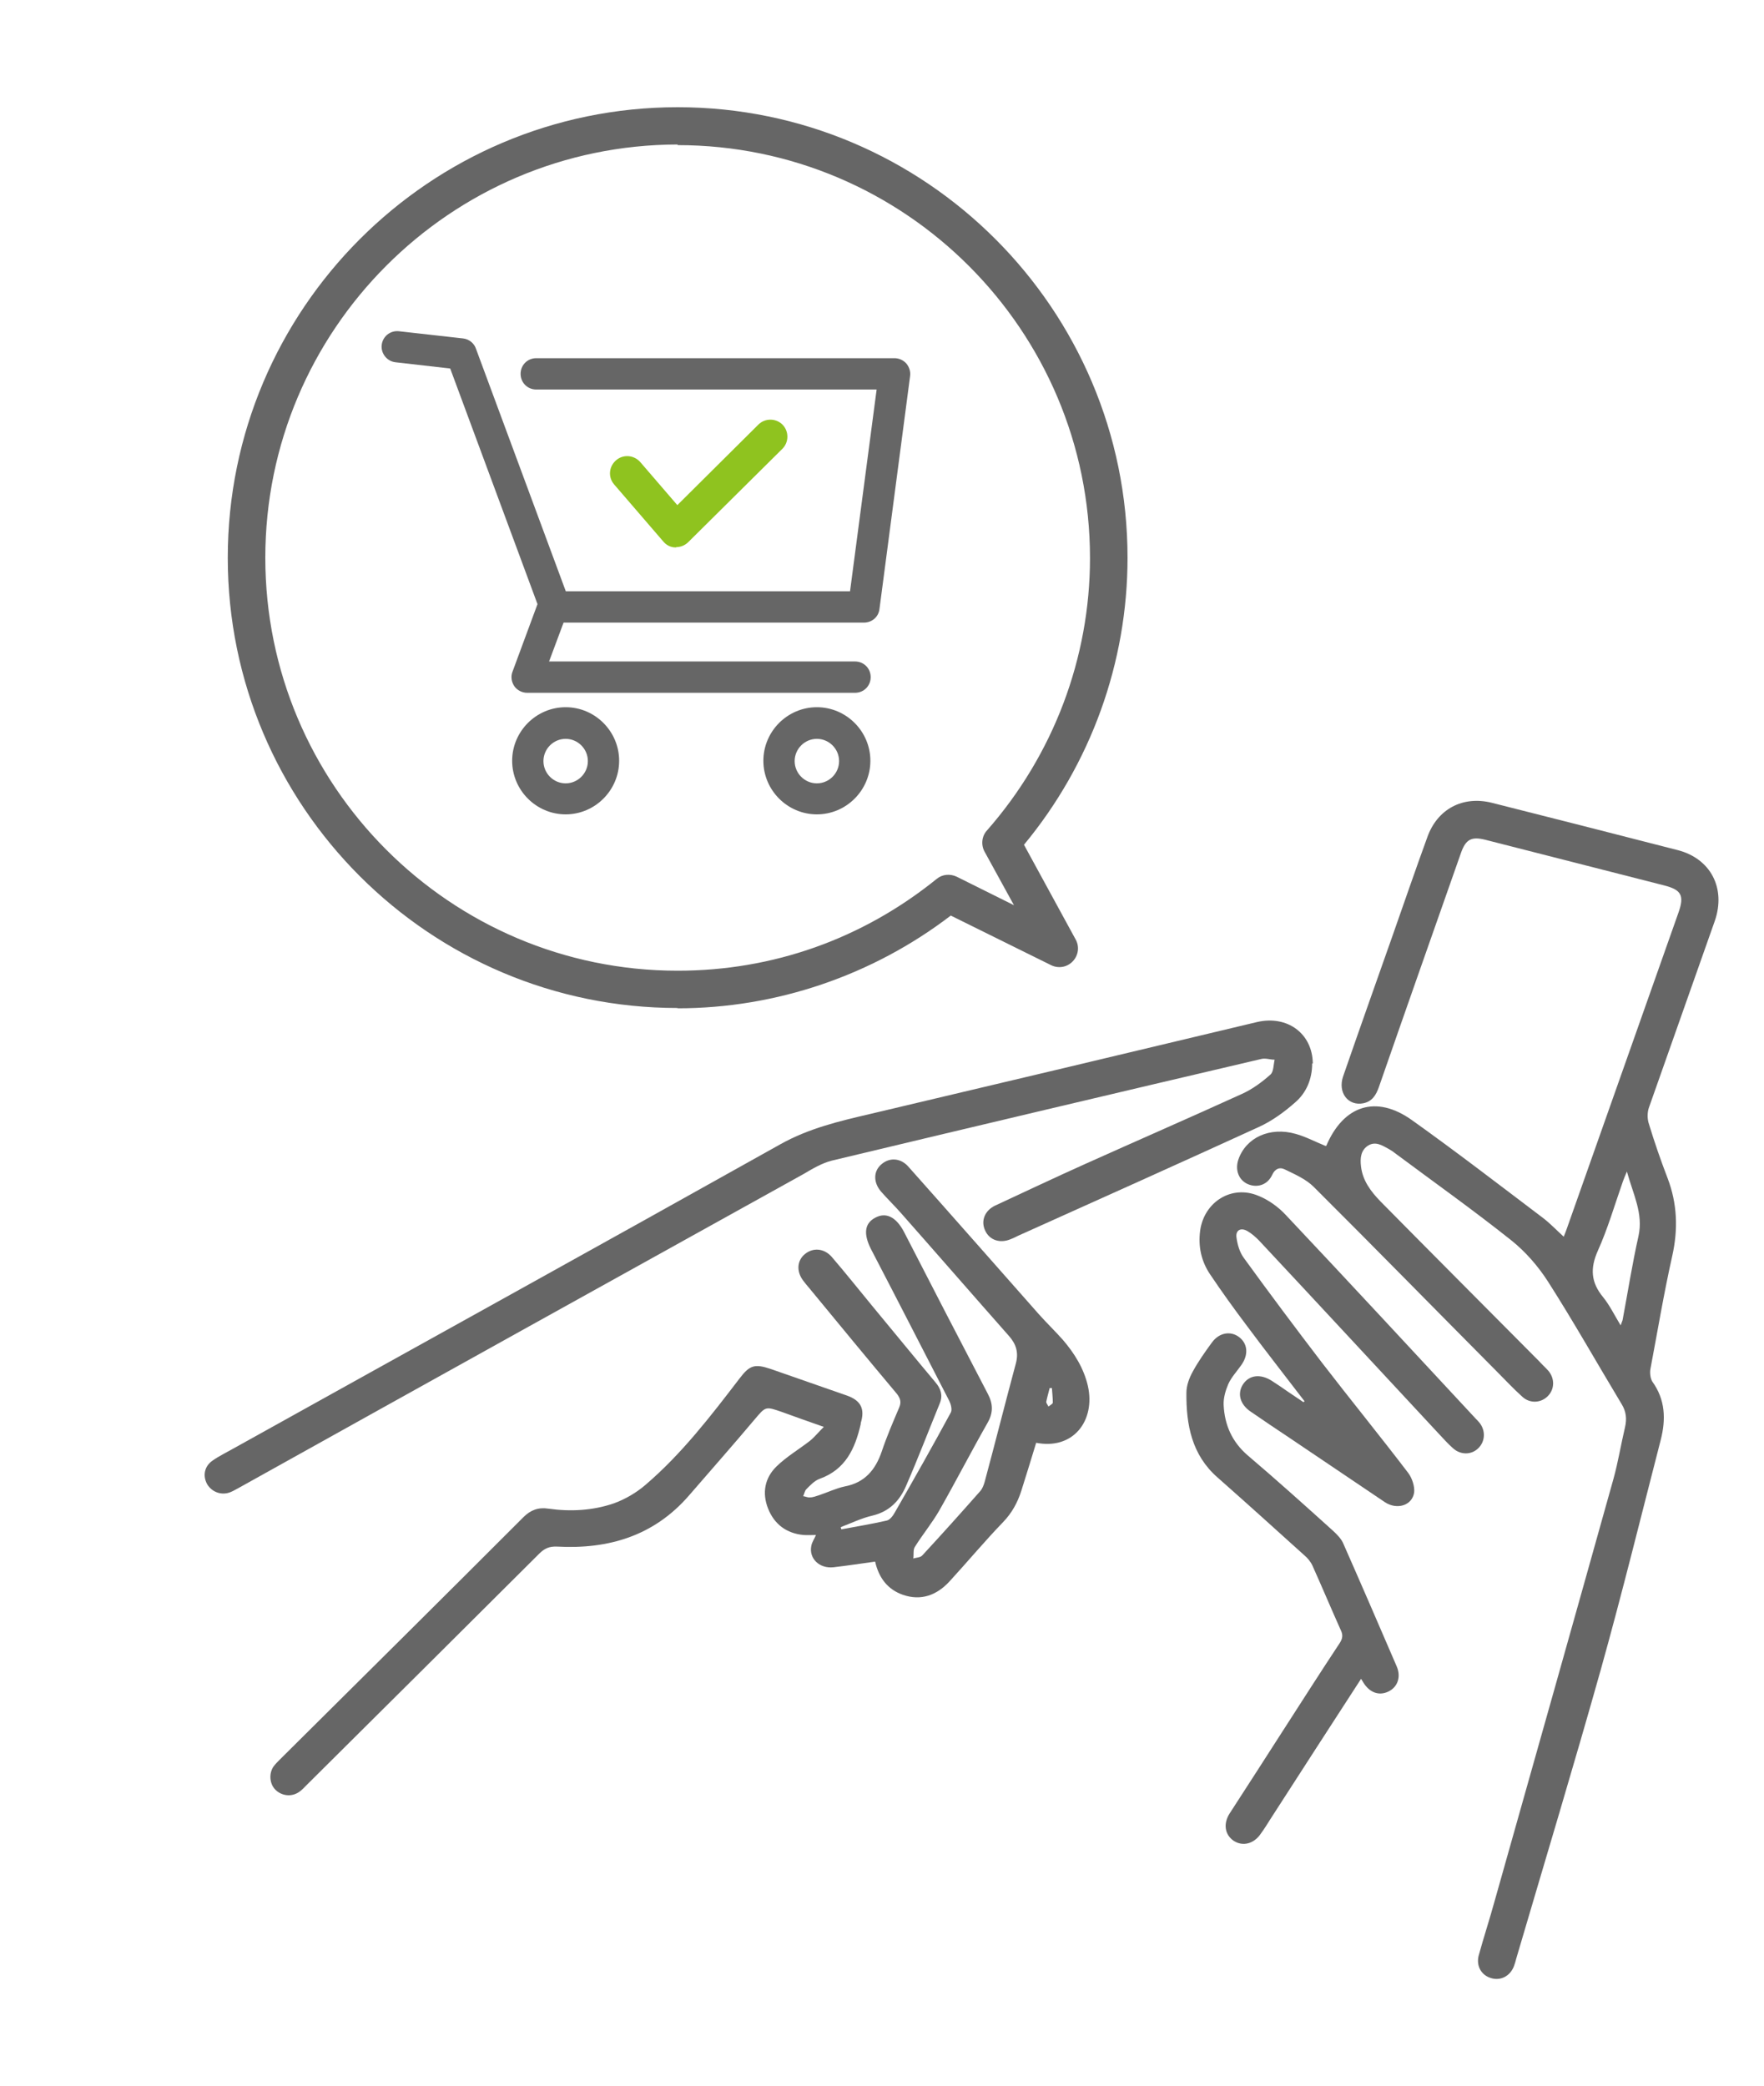
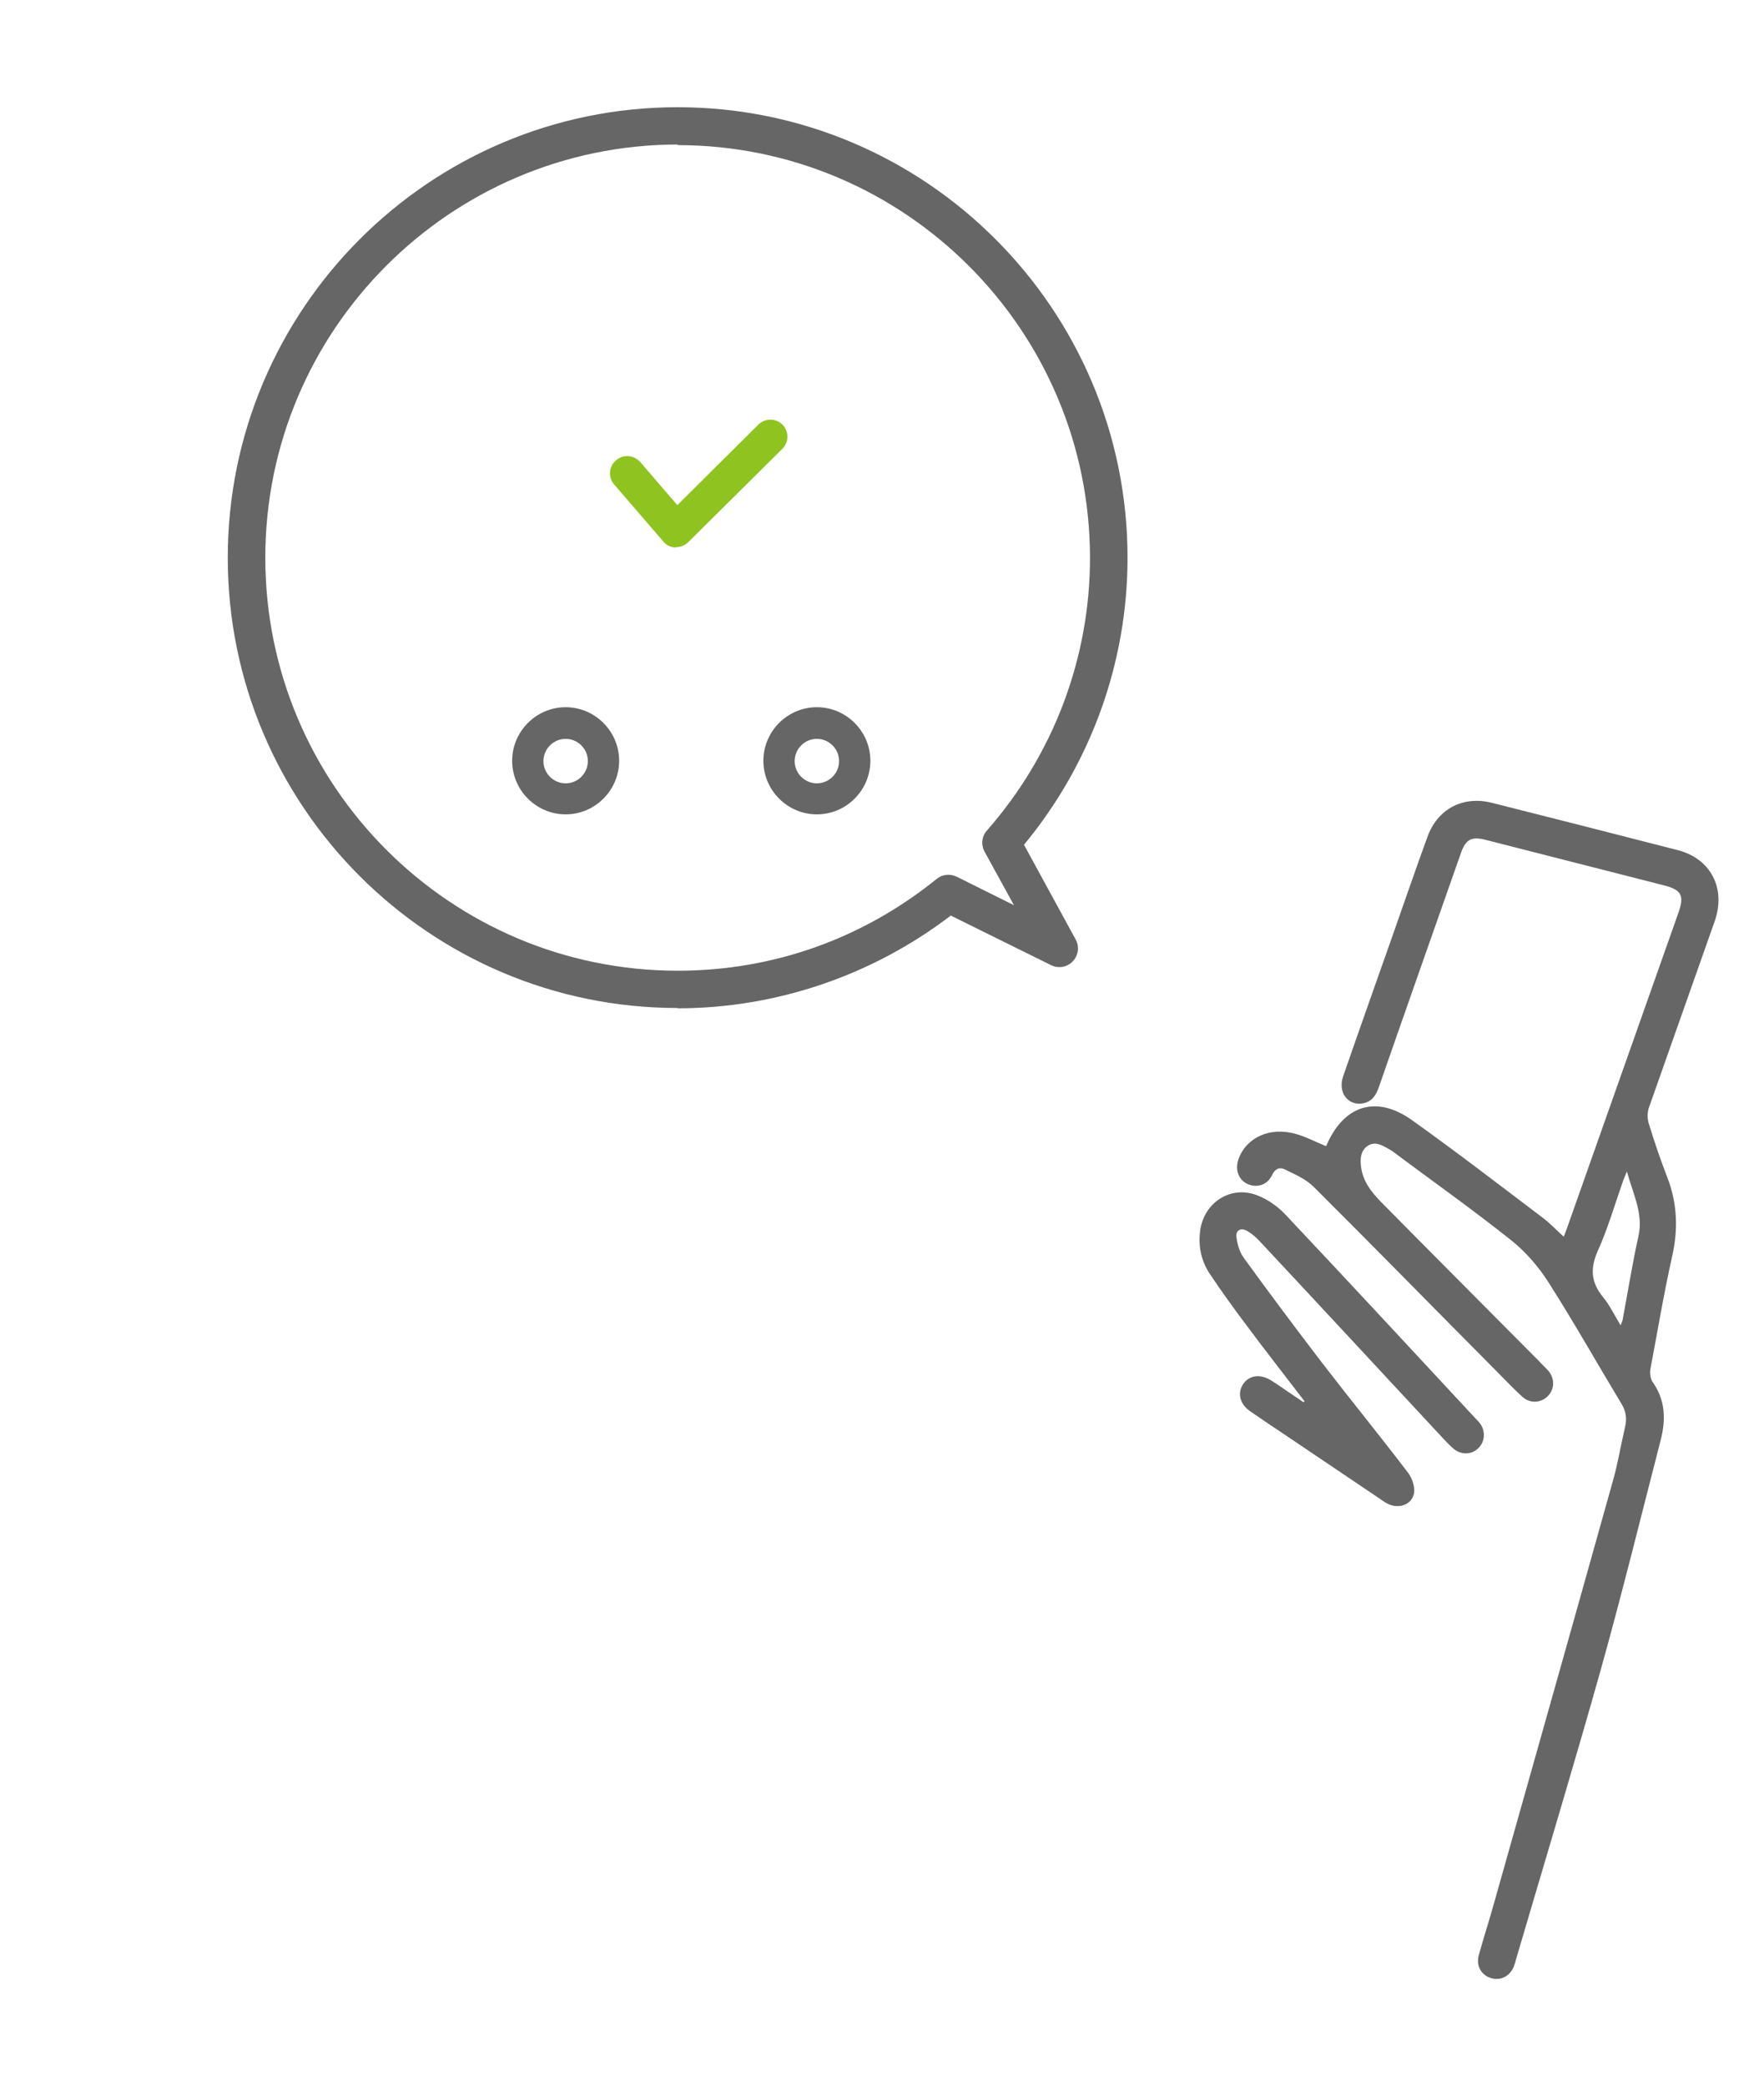
<svg xmlns="http://www.w3.org/2000/svg" width="181" height="214" viewBox="0 0 181 214" fill="none">
  <path d="M136.084 117.56C137.849 113.413 141.188 112.288 144.88 114.924C149.438 118.17 153.9 121.61 158.362 124.985C159.068 125.531 159.678 126.174 160.449 126.881C160.577 126.592 160.673 126.303 160.77 126.046C164.59 115.245 168.41 104.412 172.23 93.612C172.84 91.876 172.519 91.297 170.785 90.847C164.654 89.272 158.523 87.729 152.391 86.154C150.979 85.801 150.401 86.122 149.919 87.472C147.095 95.508 144.27 103.512 141.477 111.548C141.188 112.352 140.803 112.995 139.904 113.188C138.331 113.509 137.239 112.095 137.817 110.423C139.487 105.602 141.188 100.812 142.889 95.99C144.077 92.615 145.233 89.24 146.453 85.897C147.48 83.004 150.08 81.622 153.065 82.361C159.421 83.968 165.777 85.576 172.133 87.215C175.536 88.083 177.109 91.137 175.953 94.48C173.706 100.876 171.427 107.273 169.18 113.67C169.02 114.152 169.02 114.795 169.18 115.277C169.758 117.174 170.4 119.038 171.106 120.87C172.101 123.474 172.198 126.11 171.588 128.842C170.721 132.7 170.079 136.589 169.341 140.479C169.276 140.864 169.341 141.411 169.533 141.732C170.882 143.597 170.946 145.622 170.4 147.743C168.378 155.587 166.452 163.43 164.269 171.241C161.476 181.174 158.49 191.042 155.569 200.975C155.505 201.232 155.441 201.457 155.345 201.714C154.959 202.743 153.964 203.257 152.969 202.936C152.006 202.646 151.46 201.714 151.717 200.653C152.231 198.789 152.841 196.925 153.354 195.06C157.431 180.627 161.508 166.194 165.553 151.729C166.034 149.993 166.323 148.193 166.74 146.425C166.933 145.59 166.869 144.818 166.387 144.047C163.851 139.836 161.444 135.561 158.811 131.446C157.816 129.903 156.532 128.424 155.088 127.267C151.171 124.149 147.095 121.256 143.082 118.267C142.889 118.106 142.665 117.977 142.44 117.849C141.798 117.495 141.124 117.077 140.385 117.527C139.615 118.01 139.551 118.845 139.647 119.649C139.808 121.128 140.674 122.253 141.637 123.249C147.03 128.714 152.455 134.146 157.881 139.611C158.202 139.964 158.555 140.286 158.876 140.639C159.55 141.443 159.518 142.536 158.811 143.243C158.105 143.95 156.982 144.015 156.211 143.307C155.312 142.504 154.478 141.604 153.643 140.768C147.351 134.435 141.124 128.071 134.8 121.77C133.997 120.967 132.874 120.485 131.814 119.97C131.301 119.713 130.819 119.906 130.53 120.549C130.049 121.578 128.989 121.899 128.026 121.481C127.096 121.063 126.71 120.035 127.063 118.974C127.834 116.724 130.274 115.567 132.97 116.338C133.997 116.627 134.96 117.142 135.988 117.56H136.084ZM166.933 120.195C166.708 120.71 166.612 120.967 166.516 121.224C165.681 123.603 164.975 126.046 163.948 128.328C163.145 130.128 163.241 131.575 164.493 133.085C165.167 133.921 165.649 134.918 166.291 135.978C166.387 135.689 166.452 135.561 166.484 135.464C167.029 132.571 167.479 129.678 168.121 126.817C168.634 124.503 167.575 122.542 166.933 120.195Z" fill="#666666" />
-   <path d="M106.326 148.001C105.812 149.704 105.299 151.344 104.785 152.983C104.4 154.172 103.822 155.233 102.923 156.165C101.029 158.126 99.264 160.248 97.402 162.273C96.118 163.655 94.513 164.266 92.651 163.623C91.078 163.077 90.179 161.887 89.794 160.216C88.349 160.409 86.937 160.634 85.525 160.794C84.08 160.955 82.989 159.894 83.245 158.608C83.309 158.223 83.566 157.869 83.727 157.483C83.309 157.483 82.892 157.515 82.443 157.483C80.709 157.323 79.457 156.39 78.815 154.783C78.173 153.176 78.462 151.633 79.682 150.444C80.709 149.447 81.961 148.708 83.085 147.84C83.534 147.486 83.919 147.004 84.529 146.393C82.86 145.815 81.544 145.333 80.196 144.85C78.526 144.272 78.558 144.304 77.435 145.622C75.22 148.258 72.941 150.829 70.694 153.433C67.098 157.58 62.444 158.962 57.147 158.673C56.344 158.641 55.863 158.866 55.317 159.412C47.388 167.32 39.427 175.227 31.466 183.135C31.209 183.392 30.985 183.649 30.696 183.842C29.925 184.388 28.898 184.26 28.256 183.617C27.646 183.006 27.582 181.945 28.063 181.238C28.256 180.981 28.481 180.756 28.705 180.531C37.052 172.238 45.398 163.977 53.712 155.651C54.451 154.912 55.253 154.622 56.28 154.783C58.559 155.105 60.839 154.976 62.989 154.237C64.145 153.819 65.301 153.144 66.232 152.34C69.955 149.158 72.941 145.268 75.894 141.411C76.921 140.061 77.435 139.9 79.072 140.447C81.672 141.347 84.305 142.279 86.905 143.179C88.349 143.693 88.767 144.561 88.317 146.008C88.317 146.008 88.317 146.072 88.317 146.104C87.74 148.611 86.776 150.765 84.08 151.729C83.566 151.922 83.149 152.372 82.732 152.79C82.571 152.951 82.539 153.24 82.411 153.497C82.635 153.53 82.892 153.658 83.117 153.626C83.438 153.626 83.727 153.497 84.048 153.401C84.915 153.112 85.781 152.694 86.68 152.501C88.735 152.115 89.826 150.797 90.468 148.933C90.982 147.39 91.624 145.911 92.266 144.4C92.49 143.854 92.394 143.5 92.041 143.018C88.991 139.386 85.974 135.721 82.956 132.057C82.764 131.832 82.571 131.607 82.411 131.382C81.704 130.45 81.769 129.325 82.603 128.65C83.438 127.975 84.561 128.071 85.332 128.939C86.744 130.578 88.093 132.282 89.473 133.953C91.656 136.589 93.807 139.225 95.99 141.829C96.535 142.472 96.76 143.147 96.439 143.95C95.283 146.779 94.192 149.64 92.972 152.437C92.33 153.947 91.271 155.072 89.537 155.49C88.414 155.748 87.354 156.262 86.263 156.68L86.327 156.905C87.868 156.615 89.441 156.358 90.982 156.005C91.303 155.94 91.624 155.523 91.816 155.169C93.775 151.762 95.701 148.354 97.562 144.915C97.723 144.625 97.562 144.047 97.402 143.725C94.737 138.55 92.073 133.343 89.377 128.167C88.574 126.592 88.703 125.499 89.826 124.921C90.918 124.342 91.945 124.857 92.747 126.367C95.604 131.928 98.461 137.457 101.35 142.986C101.896 144.015 101.928 144.915 101.35 145.943C99.649 148.933 98.076 151.987 96.375 154.976C95.636 156.262 94.673 157.419 93.871 158.705C93.678 158.994 93.775 159.476 93.71 159.894C94.031 159.798 94.449 159.798 94.641 159.573C96.664 157.387 98.622 155.201 100.58 152.983C100.805 152.726 100.933 152.372 101.029 152.051C102.121 148.001 103.148 143.918 104.239 139.868C104.528 138.775 104.272 137.907 103.533 137.071C99.842 132.893 96.182 128.682 92.49 124.503C91.816 123.731 91.078 123.024 90.404 122.253C89.601 121.321 89.601 120.163 90.436 119.456C91.239 118.749 92.362 118.781 93.165 119.649C97.659 124.696 102.121 129.775 106.583 134.821C107.385 135.721 108.252 136.557 109.055 137.457C110.242 138.839 111.205 140.382 111.623 142.182C112.425 145.718 110.146 148.836 106.198 148.001H106.326ZM107.931 142.408C107.931 142.408 107.771 142.408 107.706 142.408C107.578 142.89 107.45 143.34 107.353 143.822C107.353 143.983 107.514 144.143 107.578 144.304C107.738 144.175 107.995 144.047 108.027 143.918C108.027 143.404 107.963 142.89 107.931 142.375V142.408Z" fill="#666666" />
-   <path d="M134.639 109.106C134.639 110.681 134.061 112.095 132.906 113.092C131.782 114.088 130.498 115.02 129.15 115.631C120.932 119.392 112.682 123.089 104.464 126.785C104.207 126.914 103.951 127.042 103.694 127.139C102.602 127.589 101.543 127.235 101.094 126.271C100.612 125.274 101.029 124.182 102.153 123.667C105.203 122.253 108.252 120.806 111.334 119.424C116.695 117.013 122.088 114.667 127.449 112.224C128.508 111.742 129.471 111.034 130.338 110.263C130.691 109.974 130.659 109.266 130.787 108.72C130.306 108.72 129.824 108.527 129.375 108.656C114.704 112.095 100.002 115.567 85.364 119.071C84.337 119.328 83.374 119.906 82.443 120.453C63.15 131.157 43.857 141.861 24.596 152.597C24.276 152.758 23.987 152.951 23.666 153.08C22.735 153.465 21.739 153.08 21.258 152.276C20.776 151.408 20.969 150.412 21.836 149.833C22.478 149.383 23.216 149.029 23.89 148.644C42.605 138.229 61.352 127.878 80.067 117.399C82.989 115.76 86.134 115.02 89.312 114.281C102.538 111.163 115.764 108.013 128.957 104.863C132.103 104.123 134.671 106.052 134.703 109.106H134.639Z" fill="#666666" />
  <path d="M133.901 143.821C131.911 141.218 129.888 138.646 127.93 136.01C126.646 134.307 125.394 132.571 124.206 130.803C123.275 129.453 122.922 127.91 123.147 126.238C123.564 123.313 126.357 121.545 129.086 122.67C130.145 123.088 131.172 123.828 131.943 124.663C138.491 131.607 144.944 138.582 151.428 145.557C151.557 145.686 151.685 145.814 151.813 145.975C152.455 146.779 152.391 147.904 151.685 148.579C150.979 149.286 149.855 149.286 149.085 148.579C148.539 148.097 148.058 147.55 147.544 147.004C141.413 140.414 135.313 133.824 129.182 127.267C128.829 126.913 128.444 126.56 127.994 126.303C127.32 125.917 126.774 126.206 126.871 126.946C126.967 127.685 127.192 128.456 127.609 129.035C130.241 132.667 132.938 136.267 135.667 139.836C138.588 143.629 141.605 147.325 144.494 151.118C144.88 151.633 145.168 152.468 145.104 153.111C144.912 154.461 143.339 154.944 142.087 154.108C138.845 151.922 135.602 149.736 132.36 147.55C131.012 146.65 129.664 145.75 128.315 144.818C127.224 144.079 126.935 142.954 127.545 142.021C128.187 141.057 129.343 140.928 130.498 141.668C131.044 142.021 131.622 142.407 132.167 142.793C132.681 143.146 133.227 143.5 133.74 143.854C133.773 143.821 133.837 143.789 133.869 143.757L133.901 143.821Z" fill="#666666" />
-   <path d="M139.679 172.205C136.533 177.059 133.452 181.817 130.37 186.606C130.049 187.12 129.728 187.635 129.375 188.117C128.668 189.178 127.513 189.467 126.582 188.856C125.683 188.246 125.49 187.12 126.165 186.06C127.994 183.231 129.824 180.402 131.654 177.541C133.58 174.552 135.506 171.53 137.464 168.573C137.753 168.123 137.817 167.769 137.593 167.287C136.597 165.069 135.667 162.851 134.671 160.633C134.479 160.215 134.158 159.83 133.805 159.54C130.851 156.872 127.898 154.204 124.913 151.568C122.28 149.254 121.703 146.168 121.735 142.889C121.735 142.15 122.024 141.379 122.377 140.736C122.954 139.675 123.661 138.678 124.367 137.714C125.105 136.718 126.261 136.525 127.128 137.168C128.026 137.843 128.123 138.968 127.384 140.029C126.935 140.671 126.357 141.282 126.036 141.989C125.747 142.664 125.523 143.436 125.555 144.143C125.651 146.2 126.421 147.936 128.026 149.318C130.98 151.826 133.869 154.429 136.758 157.033C137.143 157.387 137.56 157.805 137.785 158.255C139.647 162.466 141.477 166.709 143.307 170.952C143.788 172.045 143.403 173.105 142.44 173.555C141.477 174.005 140.514 173.652 139.872 172.591C139.808 172.495 139.743 172.366 139.615 172.173L139.679 172.205Z" fill="#666666" />
  <path d="M69.532 103.416C44.076 103.416 23.371 82.715 23.371 57.224C23.371 31.733 44.076 11 69.532 11C94.989 11 115.694 31.733 115.694 57.224C115.694 67.96 111.938 78.375 105.068 86.668L110.365 96.376C110.782 97.115 110.654 98.016 110.076 98.626C109.498 99.237 108.599 99.398 107.829 99.012L97.557 93.933C89.531 100.073 79.644 103.448 69.532 103.448V103.416ZM69.532 14.825C46.195 14.857 27.223 33.855 27.223 57.224C27.223 80.593 46.195 99.591 69.532 99.591C79.291 99.591 88.472 96.344 96.112 90.172C96.69 89.69 97.492 89.626 98.167 89.947L104.041 92.872L101.024 87.376C100.638 86.668 100.735 85.769 101.28 85.19C108.086 77.443 111.842 67.51 111.842 57.256C111.842 33.887 92.87 14.889 69.532 14.889V14.825Z" fill="#666666" />
-   <path d="M87.798 71.078H54.092C53.578 71.078 53.064 70.821 52.776 70.403C52.487 69.985 52.39 69.407 52.583 68.924L55.151 61.981L46.195 37.808L40.577 37.166C39.71 37.069 39.068 36.266 39.165 35.398C39.261 34.53 40.031 33.887 40.93 33.983L47.511 34.722C48.121 34.787 48.635 35.205 48.827 35.751L58.329 61.403C58.457 61.756 58.457 62.174 58.329 62.528L56.339 67.864H87.734C88.632 67.864 89.339 68.571 89.339 69.471C89.339 70.371 88.632 71.078 87.734 71.078H87.798Z" fill="#666666" />
-   <path d="M88.632 63.878H57.462C56.563 63.878 55.857 63.17 55.857 62.27C55.857 61.37 56.563 60.663 57.462 60.663H87.22L89.949 39.962H55.023C54.124 39.962 53.417 39.255 53.417 38.355C53.417 37.455 54.124 36.748 55.023 36.748H91.778C92.228 36.748 92.677 36.94 92.998 37.294C93.287 37.648 93.448 38.098 93.383 38.58L90.238 62.495C90.141 63.299 89.467 63.878 88.632 63.878Z" fill="#666666" />
  <path d="M83.817 83.55C80.8 83.55 78.328 81.075 78.328 78.053C78.328 75.032 80.8 72.557 83.817 72.557C86.835 72.557 89.307 75.032 89.307 78.053C89.307 81.075 86.835 83.55 83.817 83.55ZM83.817 75.803C82.565 75.803 81.538 76.832 81.538 78.085C81.538 79.339 82.565 80.368 83.817 80.368C85.069 80.368 86.097 79.339 86.097 78.085C86.097 76.832 85.069 75.803 83.817 75.803Z" fill="#666666" />
  <path d="M58.04 83.55C55.023 83.55 52.551 81.075 52.551 78.053C52.551 75.032 55.023 72.557 58.04 72.557C61.058 72.557 63.529 75.032 63.529 78.053C63.529 81.075 61.058 83.55 58.04 83.55ZM58.04 75.803C56.788 75.803 55.761 76.832 55.761 78.085C55.761 79.339 56.788 80.368 58.04 80.368C59.292 80.368 60.319 79.339 60.319 78.085C60.319 76.832 59.292 75.803 58.04 75.803Z" fill="#666666" />
  <path d="M69.372 56.163H69.308C68.826 56.163 68.377 55.938 68.056 55.552L63.016 49.702C62.374 48.963 62.47 47.87 63.208 47.227C63.947 46.584 65.038 46.681 65.68 47.388L69.5 51.824L77.814 43.562C78.489 42.887 79.612 42.887 80.286 43.562C80.96 44.237 80.96 45.362 80.286 46.038L70.624 55.617C70.303 55.938 69.853 56.131 69.404 56.131L69.372 56.163Z" fill="#8FC31F" />
</svg>